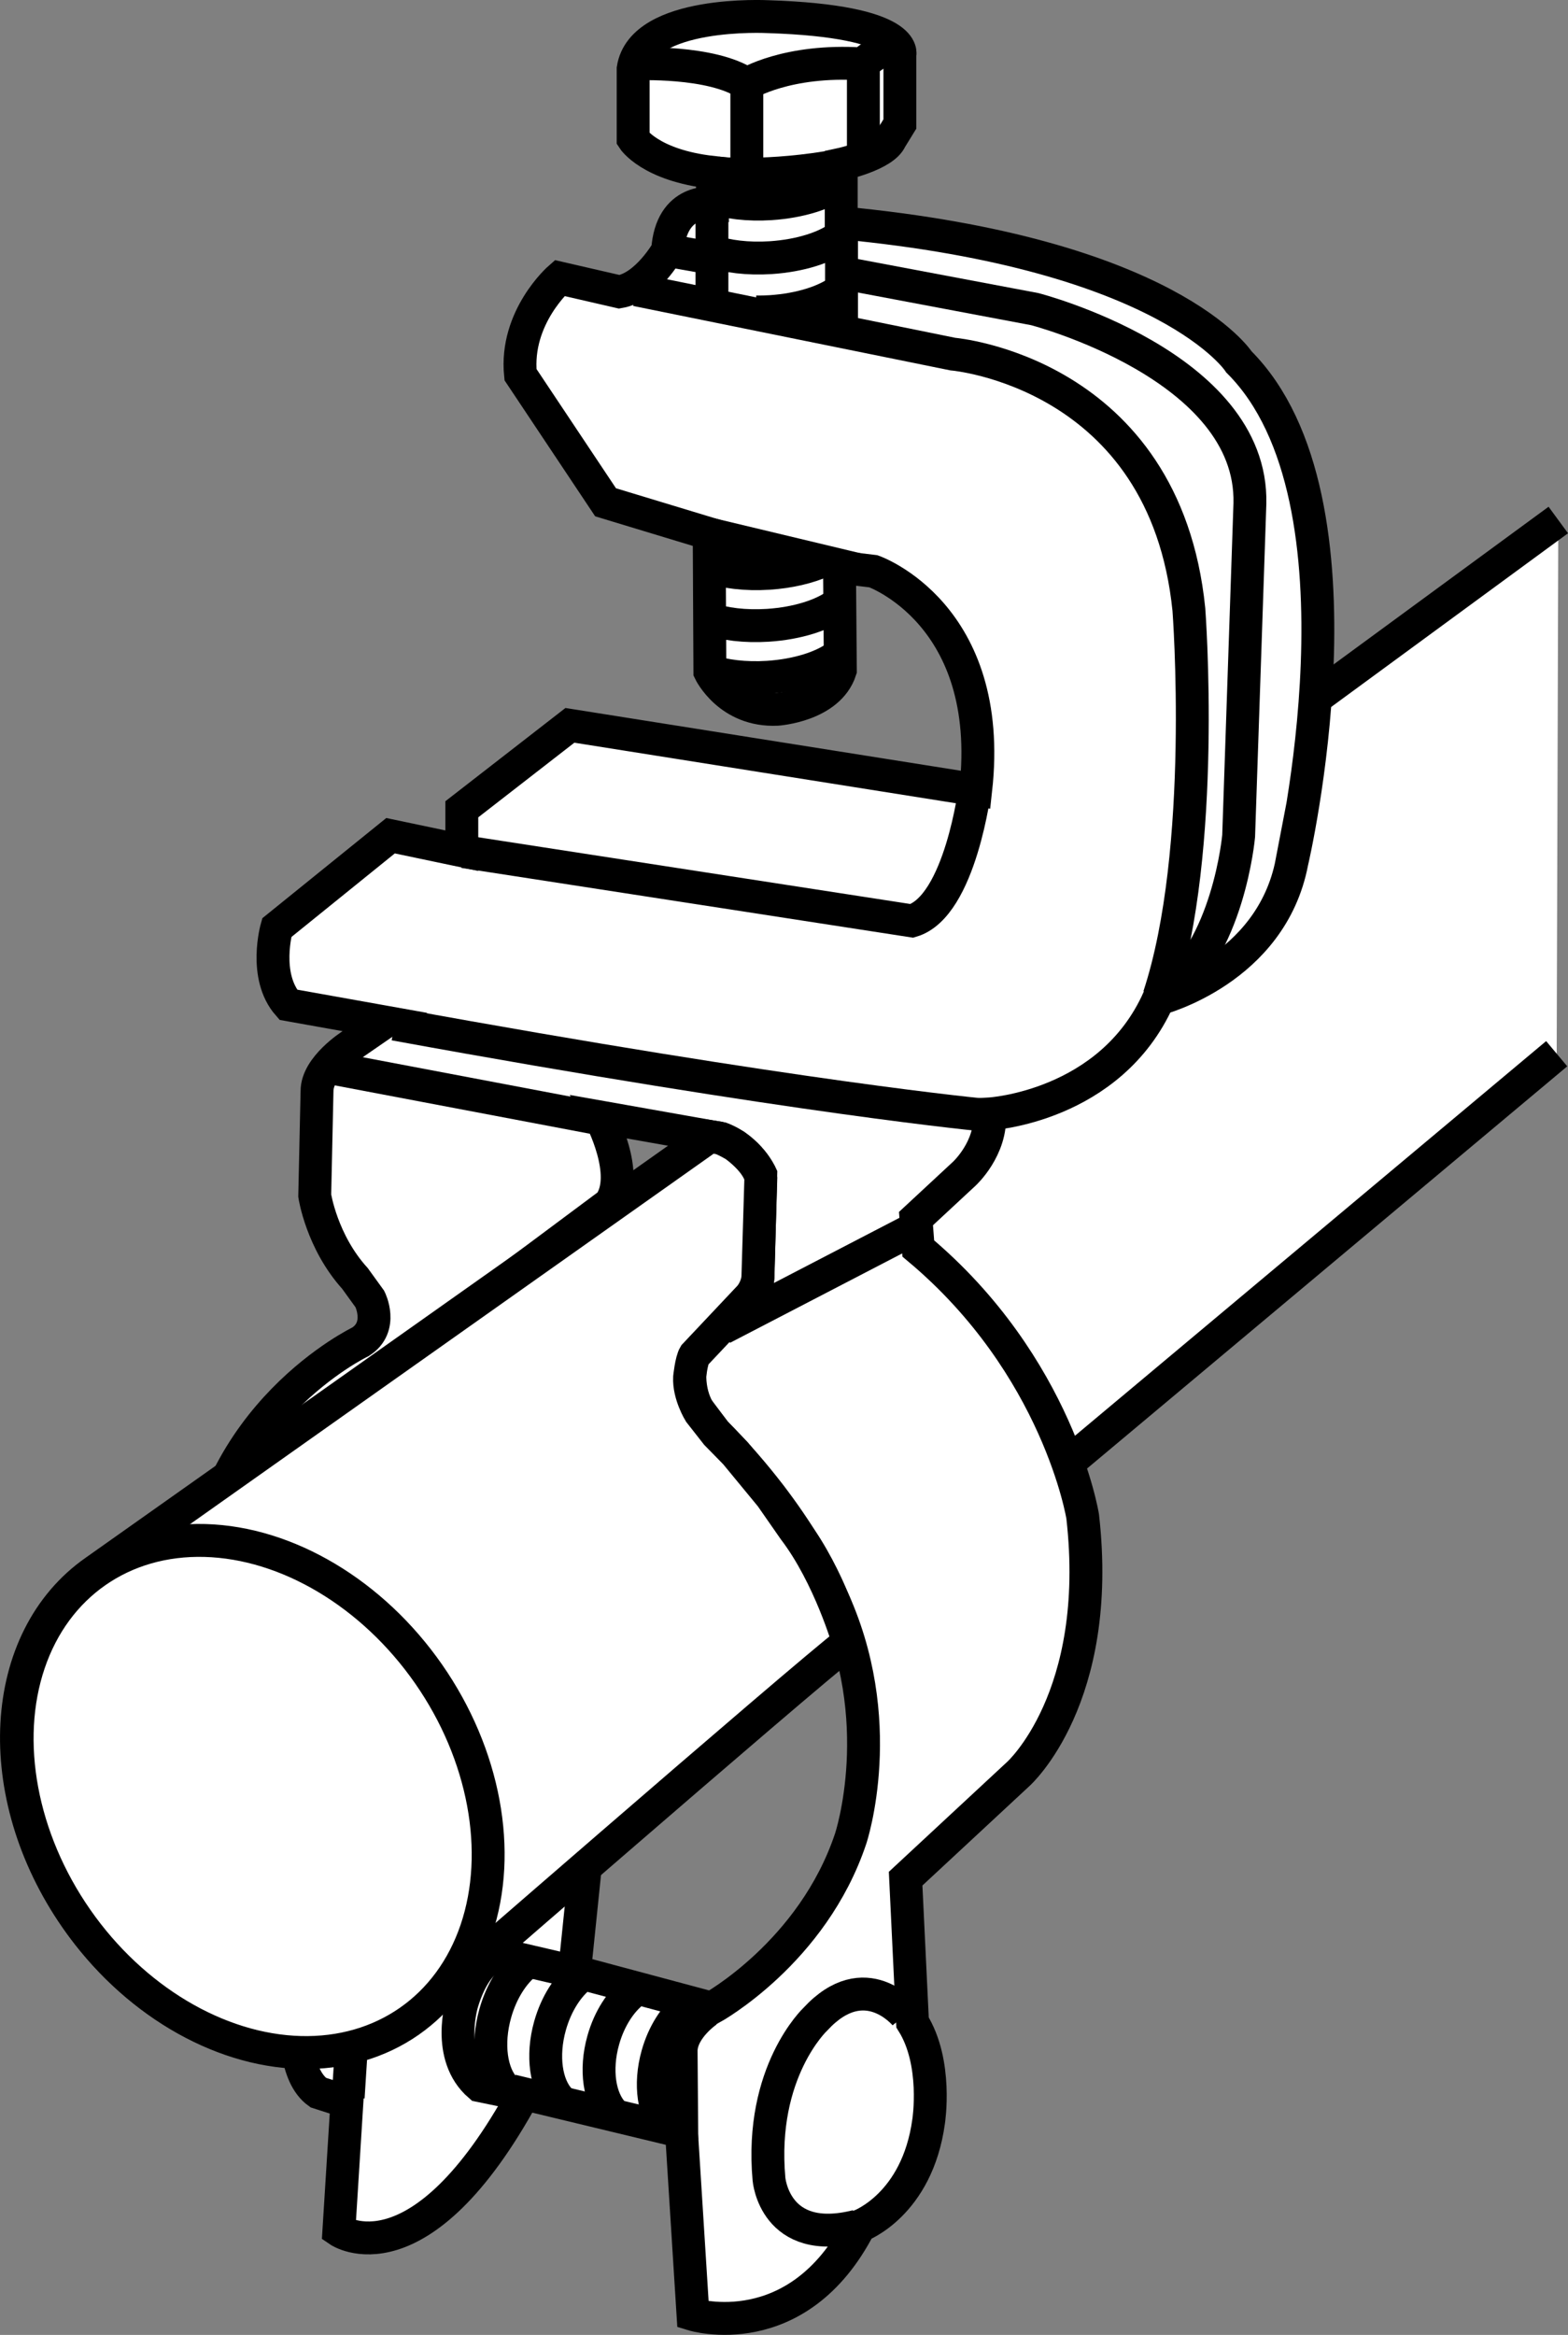
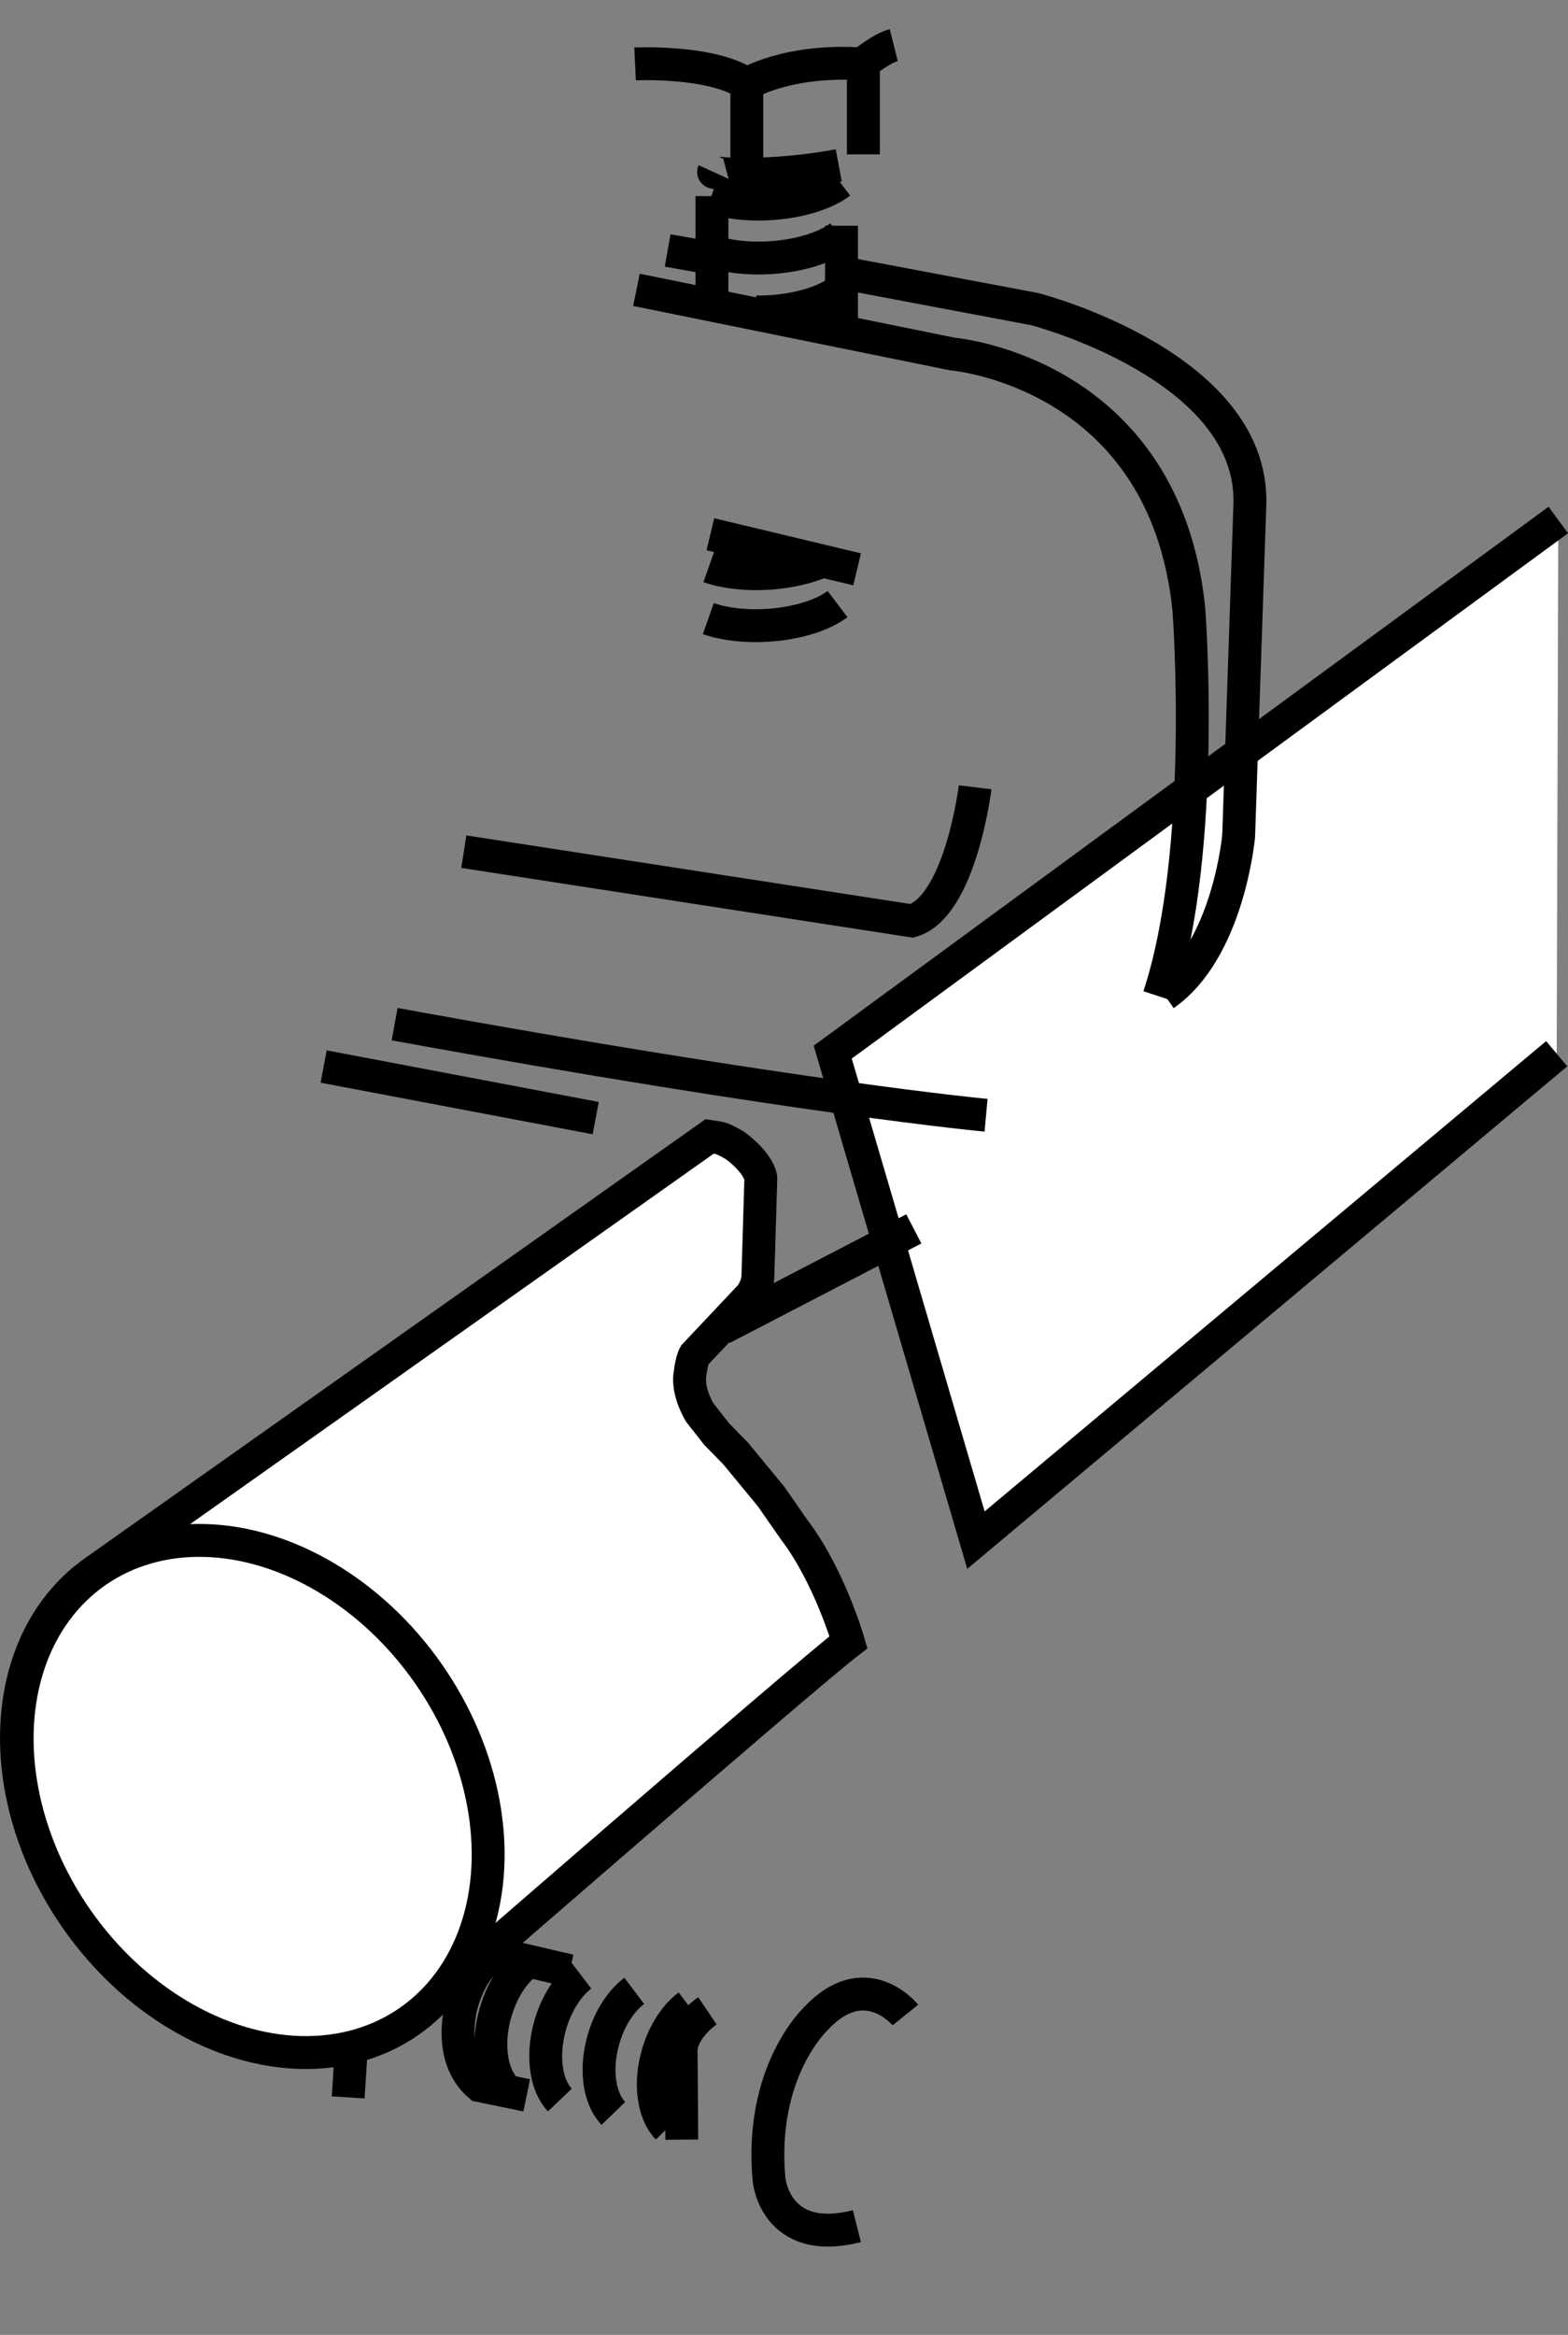
<svg xmlns="http://www.w3.org/2000/svg" version="1.1" id="image" x="0px" y="0px" width="38.153px" height="56.8px" viewBox="0 0 38.153 56.8" enable-background="new 0 0 38.153 56.8" xml:space="preserve">
  <rect x="0" y="0" width="38.153" height="56.8" fill="#808080" stroke="none" />
  <polyline fill="#FFFFFF" stroke="#000000" stroke-width="0.8" stroke-miterlimit="10" points="37.917,12.65 20.262,25.595   23.747,37.466 37.878,25.633 " />
-   <path fill="#FFFFFF" stroke="#000000" stroke-width="0.8" stroke-miterlimit="10" d="M30.148,8.806  c0,0-1.678-2.63-9.679-3.385V3.995c0,0,1.035-0.224,1.203-0.615l0.224-0.364V1.337c0,0,0.276-0.822-3.217-0.932  c0,0-3.049-0.159-3.273,1.268v1.706c0,0,0.413,0.645,1.93,0.814v0.752c0,0-1.007-0.14-1.091,1.147  c0,0-0.503,0.895-1.175,1.007L13.616,6.764c0,0-1.091,0.951-0.951,2.35l2.07,3.105l2.521,0.764l0.017,3.356  c0,0,0.465,0.971,1.639,0.915c0,0,1.256-0.084,1.536-0.951l-0.021-2.505l0.825,0.099c0,0,2.965,1.035,2.49,5.315  l-9.875-1.567l-2.63,2.042v1.007l-1.734-0.364l-2.769,2.238c0,0-0.336,1.175,0.28,1.874l2.35,0.42l-0.811,0.559  c0,0-0.839,0.531-0.839,1.119l-0.056,2.546c0,0,0.168,1.119,0.979,2.014l0.364,0.503c0,0,0.336,0.671-0.224,1.035  c0,0-3.692,1.762-3.972,6.098c0,0-0.364,4.504,2.602,7.469l-1.063-0.112c0,0-1.119,0.867-0.503,2.853l1.371,0.392  c0,0-0.056,1.147,0.531,1.567l0.699,0.224l-0.196,3.133c0,0,1.958,1.343,4.504-3.329l3.832,0.923l0.28,4.448  c0,0,2.546,0.783,4.056-2.154c0,0,1.399-0.503,1.678-2.546c0,0,0.224-1.427-0.392-2.406l-0.168-3.497l2.741-2.546  c0,0,2.07-1.846,1.567-6.266c0,0-0.587-3.664-4-6.518l-0.056-0.727l1.175-1.091c0,0,0.671-0.615,0.615-1.455  c0,0,2.937-0.168,4.112-2.797c0,0,2.741-0.699,3.245-3.329C31.435,20.975,33.505,12.163,30.148,8.806z   M20.7,44.723c-0.926,2.779-3.385,4.127-3.385,4.127l-3.335-0.893l0.387-3.756  c0.017-1.061-0.707-1.853-0.707-1.853c-2.004-1.87-2.56-4.48-2.56-4.48  c-1.061-4.548,1.291-6.761,1.291-6.761l2.442-1.819c0.522-0.707-0.23-2.115-0.23-2.115l2.948,0.522  c0.674,0.253,0.96,0.876,0.96,0.876l-0.067,2.51c-0.017,0.253-0.152,0.404-0.152,0.404l-1.398,1.465  c-0.27,0.606,0.051,1.28,0.051,1.28l0.455,0.606c2.089,2.105,2.813,3.958,2.813,3.958  C21.66,41.842,20.7,44.723,20.7,44.723z" />
  <path fill="none" stroke="#000000" stroke-width="0.8" stroke-miterlimit="10" d="M17.363,4.185  c-0.021,0.046,1.399,0.15,3.046-0.16" />
  <path fill="none" stroke="#000000" stroke-width="0.8" stroke-miterlimit="10" d="M15.453,1.555c0,0,1.862-0.089,2.719,0.488  c0,0,0.975-0.606,2.807-0.488c0,0,0.473-0.384,0.768-0.458" />
  <line fill="none" stroke="#000000" stroke-width="0.8" stroke-miterlimit="10" x1="18.172" y1="2.116" x2="18.172" y2="4.067" />
  <line fill="none" stroke="#000000" stroke-width="0.8" stroke-miterlimit="10" x1="21.008" y1="1.555" x2="21.008" y2="3.756" />
  <path fill="none" stroke="#000000" stroke-width="0.8" stroke-miterlimit="10" d="M15.486,7.051l7.698,1.563  c0,0,5.158,0.43,5.744,6.213c0,0,0.446,5.855-0.726,9.411" />
  <line fill="none" stroke="#000000" stroke-width="0.8" stroke-miterlimit="10" x1="16.245" y1="6.093" x2="17.245" y2="6.269" />
  <path fill="none" stroke="#000000" stroke-width="0.8" stroke-miterlimit="10" d="M20.41,6.621l4.767,0.899  c0,0,5.314,1.368,5.236,4.728l-0.274,8.089c0,0-0.246,2.772-1.81,3.859" />
  <path fill="none" stroke="#000000" stroke-width="0.8" stroke-miterlimit="10" d="M23.727,19.152c0,0-0.355,2.896-1.537,3.25  l-10.904-1.684" />
  <path fill="none" stroke="#000000" stroke-width="0.8" stroke-miterlimit="10" d="M23.993,27.13  c0,0-4.521-0.414-14.391-2.216" />
  <line fill="none" stroke="#000000" stroke-width="0.8" stroke-miterlimit="10" x1="17.285" y1="12.996" x2="20.855" y2="13.85" />
  <line fill="none" stroke="#000000" stroke-width="0.8" stroke-miterlimit="10" x1="17.323" y1="4.771" x2="17.323" y2="7.424" />
  <line fill="none" stroke="#000000" stroke-width="0.8" stroke-miterlimit="10" x1="20.476" y1="5.491" x2="20.476" y2="8.144" />
  <path fill="none" stroke="#000000" stroke-width="0.8" stroke-miterlimit="10" d="M7.394,46.171c0,0,0.909,0.877,1.095,1.789  c0,0,0.152,0.619,0.118,0.946l-0.135,2.116" />
  <path fill="none" stroke="#000000" stroke-width="0.8" stroke-miterlimit="10" d="M7.814,46.811c0,0-0.57,1.015-0.605,2.529" />
  <path fill="none" stroke="#000000" stroke-width="0.8" stroke-miterlimit="10" d="M13.861,47.94l-1.735-0.404  c0,0-0.539,0.067-0.876,1.162c0,0-0.421,1.314,0.421,2.038l1.145,0.236" />
  <path fill="none" stroke="#000000" stroke-width="0.8" stroke-miterlimit="10" d="M17.213,48.916c0,0-0.623,0.421-0.64,0.96  l0.017,2.173" />
  <path fill="none" stroke="#000000" stroke-width="0.8" stroke-miterlimit="10" d="M22.03,49.018c0,0-0.977-1.213-2.19,0.101  c0,0-1.364,1.28-1.129,3.891c0,0,0.135,1.651,2.139,1.145" />
  <line fill="none" stroke="#000000" stroke-width="0.8" stroke-miterlimit="10" x1="22.235" y1="29.894" x2="17.579" y2="32.311" />
-   <path fill="none" stroke="#000000" stroke-width="0.8" stroke-miterlimit="10" d="M20.379,15.959  c-0.354,0.268-0.975,0.469-1.692,0.516c-0.558,0.036-1.071-0.029-1.452-0.163" />
  <path fill="none" stroke="#000000" stroke-width="0.8" stroke-miterlimit="10" d="M20.379,14.695  c-0.354,0.268-0.975,0.469-1.692,0.516c-0.558,0.036-1.071-0.029-1.452-0.163" />
  <path fill="none" stroke="#000000" stroke-width="0.8" stroke-miterlimit="10" d="M20.445,7.064  c-0.354,0.268-0.975,0.469-1.692,0.516c-0.123,0.008-0.243,0.011-0.36,0.009" />
  <path fill="none" stroke="#000000" stroke-width="0.8" stroke-miterlimit="10" d="M20.445,5.752  c-0.354,0.268-0.975,0.469-1.692,0.516c-0.558,0.036-1.071-0.029-1.452-0.163" />
  <path fill="none" stroke="#000000" stroke-width="0.8" stroke-miterlimit="10" d="M20.445,4.44  c-0.354,0.268-0.975,0.469-1.692,0.516c-0.558,0.036-1.071-0.029-1.452-0.163" />
  <path fill="none" stroke="#000000" stroke-width="0.8" stroke-miterlimit="10" d="M20.018,13.647  c-0.351,0.157-0.81,0.267-1.317,0.3c-0.558,0.036-1.071-0.029-1.452-0.163" />
  <path fill="none" stroke="#000000" stroke-width="0.8" stroke-miterlimit="10" d="M16.245,51.769  c-0.338-0.35-0.452-1.053-0.246-1.783c0.148-0.527,0.431-0.955,0.754-1.198" />
  <path fill="none" stroke="#000000" stroke-width="0.8" stroke-miterlimit="10" d="M14.925,51.412  c-0.338-0.35-0.452-1.053-0.246-1.783c0.148-0.527,0.431-0.955,0.754-1.198" />
  <path fill="none" stroke="#000000" stroke-width="0.8" stroke-miterlimit="10" d="M13.623,51.086  c-0.337-0.354-0.448-1.067-0.239-1.809c0.151-0.535,0.435-0.971,0.76-1.22" />
  <path fill="none" stroke="#000000" stroke-width="0.8" stroke-miterlimit="10" d="M12.285,50.806  c-0.336-0.357-0.445-1.078-0.234-1.829c0.152-0.542,0.439-0.983,0.764-1.236" />
  <path fill="none" stroke="#000000" stroke-width="0.8" stroke-miterlimit="10" d="M6.74,49.3  c-0.336-0.357-0.445-1.078-0.234-1.829c0.152-0.542,0.439-0.983,0.764-1.236" />
  <g>
    <path fill="#FFFFFF" stroke="#000000" stroke-width="0.8" stroke-miterlimit="10" d="M17.265,27.646L2.319,38.218   c-2.362,1.646-2.572,5.427-0.469,8.446s5.723,4.132,8.085,2.487c0,0,9.575-8.33,10.711-9.201   c0,0-0.462-1.61-1.323-2.739l-0.564-0.81l-0.862-1.046l-0.462-0.472l-0.41-0.523c0,0-0.267-0.431-0.246-0.851   c0,0,0.041-0.41,0.123-0.544l1.344-1.426c0,0,0.174-0.195,0.195-0.472l0.072-2.41c0,0-0.023-0.337-0.626-0.79   c0,0-0.28-0.167-0.39-0.185L17.265,27.646z" />
    <ellipse transform="matrix(0.821 -0.572 0.572 0.821 -23.87 11.342)" fill="#FFFFFF" stroke="#000000" stroke-width="0.8" stroke-miterlimit="10" cx="6.127" cy="43.684" rx="5.213" ry="6.662" />
  </g>
  <line fill="none" stroke="#000000" stroke-width="0.8" stroke-miterlimit="10" x1="14.495" y1="27.2" x2="7.875" y2="25.945" />
</svg>